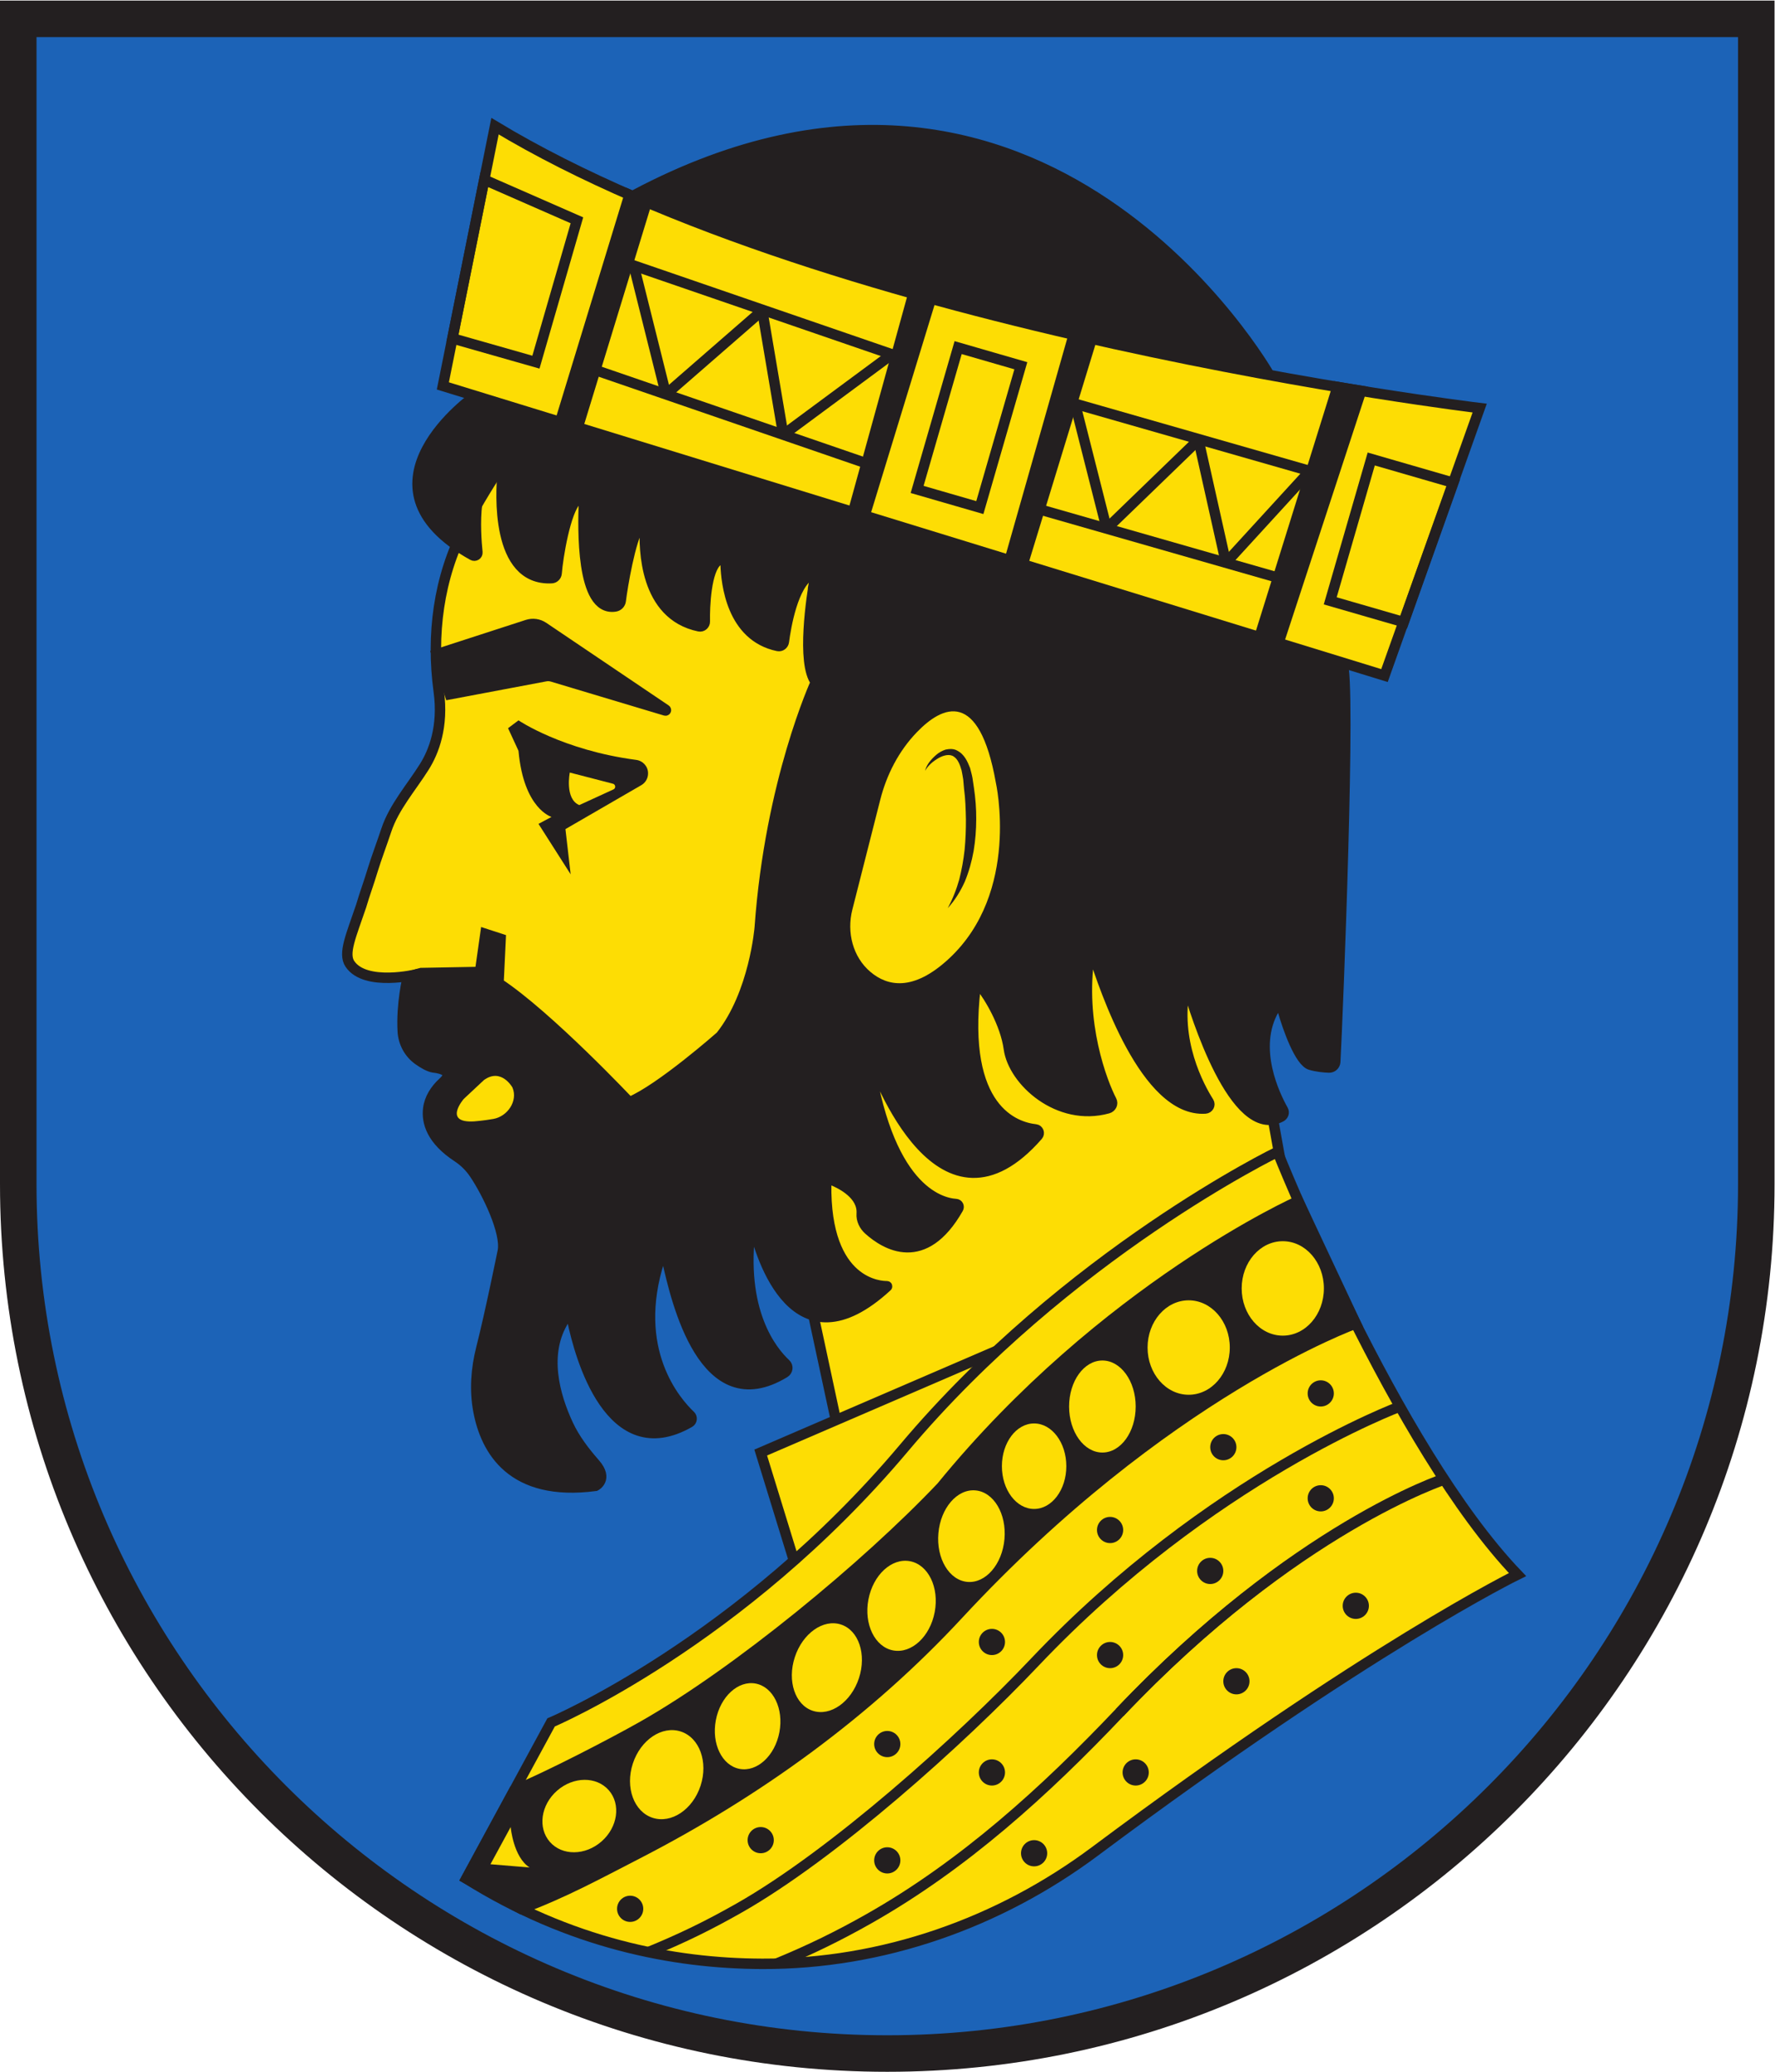
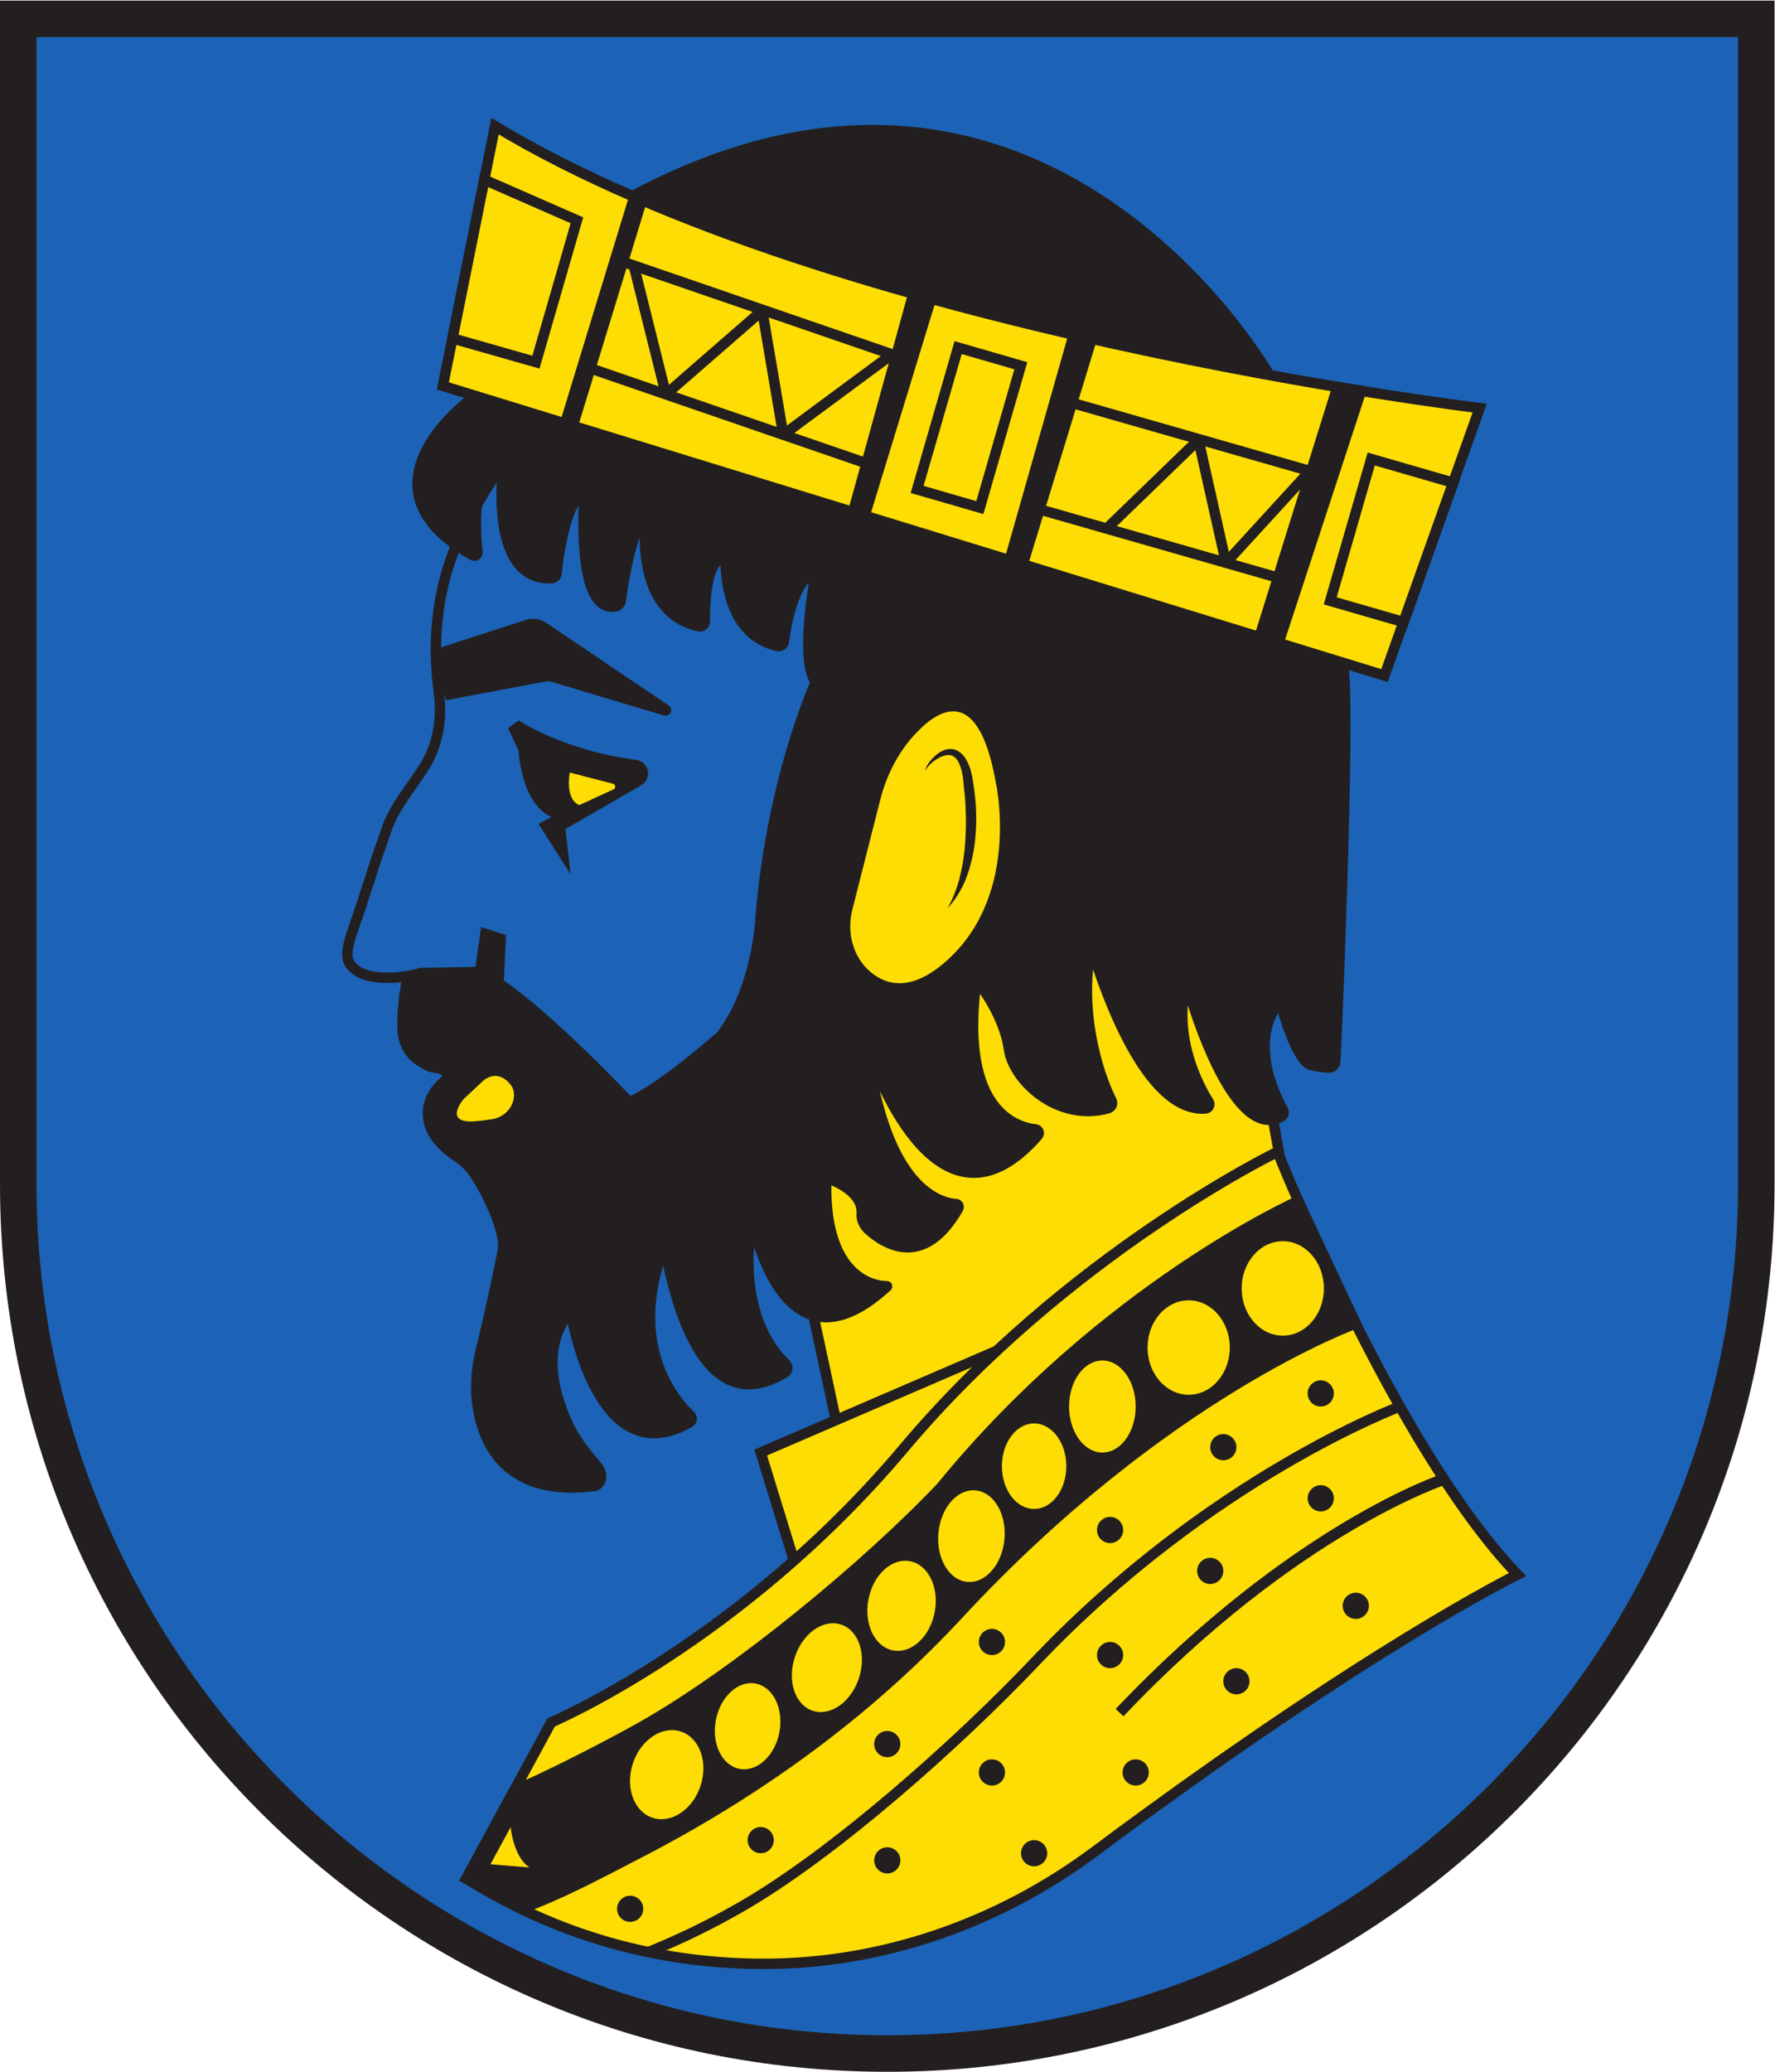
<svg xmlns="http://www.w3.org/2000/svg" viewBox="0 0 226.773 264.573" height="264.573" width="226.773" xml:space="preserve" id="svg2" version="1.1">
  <defs id="defs6" />
  <g transform="matrix(1.333,0,0,-1.333,0,264.573)" id="g10">
    <g transform="scale(0.1)" id="g12">
      <path id="path14" style="fill:#1c63b7;fill-opacity:1;fill-rule:evenodd;stroke:none" d="M 850.391,17.5 C 391.137,17.5 17.5,391.129 17.5,850.391 V 1966.75 H 1683.29 V 850.391 C 1683.29,391.129 1309.66,17.5 850.391,17.5" />
      <path id="path16" style="fill:#231f20;fill-opacity:1;fill-rule:nonzero;stroke:none" d="M 1700.79,1984.25 H 0 V 850.391 C 0,380.73 380.734,0 850.391,0 1320.06,0 1700.79,380.73 1700.79,850.391 V 1984.25 Z m -35,-35 V 850.391 C 1665.79,400.781 1300.01,35 850.391,35 400.781,35 35,400.781 35,850.391 V 1949.25 h 1630.79" />
-       <path id="path18" style="fill:#fddd04;fill-opacity:1;fill-rule:nonzero;stroke:none" d="m 399.441,1051.34 c 0,0 -49.211,-12 -64.062,10 -6.75,10 1.176,27.12 10.73,55.42 3.485,11.9 7.305,21.87 11.25,35 3.137,10.32 8.536,24.62 12.93,37.83 7.336,22.04 23.965,40.84 36.332,60.49 9.047,14.38 18.543,38.39 13.902,72.41 -7.343,53.9 -0.3,108.96 24.844,157.19 25.356,48.63 53.449,84.69 53.449,84.69 L 814.91,1425.95 740.633,954.07 580.289,881.34 l -180.848,170" />
      <path id="path20" style="fill:none;stroke:#231f20;stroke-width:10;stroke-linecap:butt;stroke-linejoin:miter;stroke-miterlimit:10;stroke-dasharray:none;stroke-opacity:1" d="m 399.441,1051.34 c 0,0 -49.211,-12 -64.062,10 -6.75,10 1.176,27.12 10.73,55.42 3.485,11.9 7.305,21.87 11.25,35 3.137,10.32 8.536,24.62 12.93,37.83 7.336,22.04 23.965,40.84 36.332,60.49 9.047,14.38 18.543,38.39 13.902,72.41 -7.343,53.9 -0.3,108.96 24.844,157.19 25.356,48.63 53.449,84.69 53.449,84.69 L 814.91,1425.95 740.633,954.07 580.289,881.34 Z" />
      <path id="path22" style="fill:#231f20;fill-opacity:1;fill-rule:nonzero;stroke:none" d="m 496.941,1294.68 c 0,0 42.118,-28.58 112.778,-37.87 6.472,-0.85 11.39,-6.23 11.39,-12.76 v -0.3 c 0,-4.58 -2.445,-8.82 -6.41,-11.12 l -72.758,-42.12 5,-43.33 -30.832,48.33 12.5,6.67 c 0,0 -26.668,7.5 -31.668,63.33 l -10,21.67 10,7.5" />
      <path id="path24" style="fill:#fddd04;fill-opacity:1;fill-rule:nonzero;stroke:none" d="m 546.109,1244.68 c 0,0 -5.046,-25.32 9.118,-31.16 l 32.918,15.1 c 2.289,1.29 1.835,4.71 -0.707,5.36 l -41.329,10.7" />
      <path id="path26" style="fill:#fddd04;fill-opacity:1;fill-rule:nonzero;stroke:none" d="m 806.699,598.398 -65.062,303.122 98.754,100.72 122.847,74.03 234.332,26.7 12.04,-132.279 19.86,-110.441 -306.271,-249.309 -116.5,-12.543" />
      <path id="path28" style="fill:none;stroke:#231f20;stroke-width:10;stroke-linecap:butt;stroke-linejoin:miter;stroke-miterlimit:10;stroke-dasharray:none;stroke-opacity:1" d="m 806.699,598.398 -65.062,303.122 98.754,100.72 122.847,74.03 234.332,26.7 12.04,-132.279 19.86,-110.441 -306.271,-249.309 z" />
      <path id="path30" style="fill:#fddd04;fill-opacity:1;fill-rule:nonzero;stroke:none" d="M 767.863,467.281 729.09,593.25 1022,719.48 Z" />
      <path id="path32" style="fill:none;stroke:#231f20;stroke-width:10;stroke-linecap:butt;stroke-linejoin:miter;stroke-miterlimit:10;stroke-dasharray:none;stroke-opacity:1" d="M 767.863,467.281 729.09,593.25 1022,719.48 Z" />
      <path id="path34" style="fill:#fddd04;fill-opacity:1;fill-rule:nonzero;stroke:none" d="m 528.191,334.719 c 0,0 181.418,76.621 338.211,262.871 156.788,186.25 358.038,283.75 358.038,283.75 0,0 112.5,-282.5 230,-405 0,0 -143.36,-69.91 -404.88,-265.078 C 957.359,142.461 845.582,103.078 730.543,103.422 645.105,103.68 545.848,123.219 446.941,185.09 l 81.25,149.629" />
      <path id="path36" style="fill:none;stroke:#231f20;stroke-width:10;stroke-linecap:butt;stroke-linejoin:miter;stroke-miterlimit:10;stroke-dasharray:none;stroke-opacity:1" d="m 528.191,334.719 c 0,0 181.418,76.621 338.211,262.871 156.788,186.25 358.038,283.75 358.038,283.75 0,0 112.5,-282.5 230,-405 0,0 -143.36,-69.91 -404.88,-265.078 C 957.359,142.461 845.582,103.078 730.543,103.422 645.105,103.68 545.848,123.219 446.941,185.09 Z" />
-       <path id="path38" style="fill:none;stroke:#231f20;stroke-width:10;stroke-linecap:butt;stroke-linejoin:miter;stroke-miterlimit:10;stroke-dasharray:none;stroke-opacity:1" d="m 1383.76,568.012 c 0,0 -142.65,-46.672 -310.65,-223.852 C 1001.36,268.48 923.816,198.289 833.113,146.84 803.879,130.27 776.188,116.68 744.137,103.539" />
+       <path id="path38" style="fill:none;stroke:#231f20;stroke-width:10;stroke-linecap:butt;stroke-linejoin:miter;stroke-miterlimit:10;stroke-dasharray:none;stroke-opacity:1" d="m 1383.76,568.012 c 0,0 -142.65,-46.672 -310.65,-223.852 " />
      <path id="path40" style="fill:none;stroke:#231f20;stroke-width:10;stroke-linecap:butt;stroke-linejoin:miter;stroke-miterlimit:10;stroke-dasharray:none;stroke-opacity:1" d="m 1341.71,637.34 c 0,0 -181.77,-67.559 -349.769,-244.75 -71.75,-75.668 -193.066,-184.379 -283.777,-235.828 -29.226,-16.582 -54.633,-29 -86.684,-42.121" />
      <path id="path42" style="fill:none;stroke:#231f20;stroke-width:10;stroke-linecap:butt;stroke-linejoin:miter;stroke-miterlimit:10;stroke-dasharray:none;stroke-opacity:1" d="m 1386.11,568.012 c 0,0 -145,-46.672 -313,-223.852" />
      <path id="path44" style="fill:#231f20;fill-opacity:1;fill-rule:nonzero;stroke:none" d="m 1244.34,834.172 c 0,0 -186.15,-82.832 -342.098,-273.922 C 830.496,484.582 706.711,382.52 616.004,331.07 586.77,314.5 524.703,282.398 492.648,269.262 L 446.941,185.09 499.34,156.141 c 41.047,15.25 74.312,33.519 111.75,52.769 116.172,59.789 220.89,136.031 307.375,229.289 197.645,213.141 380.975,278.672 380.975,278.672 l -55.1,117.301" />
      <path id="path46" style="fill:none;stroke:#231f20;stroke-width:10;stroke-linecap:butt;stroke-linejoin:miter;stroke-miterlimit:10;stroke-dasharray:none;stroke-opacity:1" d="m 1244.34,834.172 c 0,0 -186.15,-82.832 -342.098,-273.922 C 830.496,484.582 706.711,382.52 616.004,331.07 586.77,314.5 524.703,282.398 492.648,269.262 L 446.941,185.09 499.34,156.141 c 41.047,15.25 74.312,33.519 111.75,52.769 116.172,59.789 220.89,136.031 307.375,229.289 197.645,213.141 380.975,278.672 380.975,278.672 z" />
      <path id="path48" style="fill:#fddd04;fill-opacity:1;fill-rule:nonzero;stroke:none" d="m 1268.86,750.48 c 0,-24.98 -17.63,-45.242 -39.39,-45.242 -21.77,0 -39.4,20.262 -39.4,45.242 0,24.989 17.63,45.239 39.4,45.239 21.76,0 39.39,-20.25 39.39,-45.239" />
      <path id="path50" style="fill:#fddd04;fill-opacity:1;fill-rule:nonzero;stroke:none" d="m 1178.67,693.84 c 0,-24.988 -17.64,-45.238 -39.4,-45.238 -21.75,0 -39.4,20.25 -39.4,45.238 0,24.988 17.65,45.242 39.4,45.242 21.76,0 39.4,-20.254 39.4,-45.242" />
      <path id="path52" style="fill:#fddd04;fill-opacity:1;fill-rule:nonzero;stroke:none" d="m 1088.48,637.34 c 0,-24.352 -14.28,-44.09 -31.91,-44.09 -17.62,0 -31.91,19.738 -31.91,44.09 0,24.351 14.29,44.082 31.91,44.082 17.63,0 31.91,-19.731 31.91,-44.082" />
      <path id="path54" style="fill:#fddd04;fill-opacity:1;fill-rule:nonzero;stroke:none" d="m 1022,580.16 c 0,-22.609 -13.83,-40.949 -30.879,-40.949 -17.051,0 -30.871,18.34 -30.871,40.949 0,22.621 13.82,40.961 30.871,40.961 17.049,0 30.879,-18.34 30.879,-40.961" />
      <path id="path56" style="fill:#fddd04;fill-opacity:1;fill-rule:nonzero;stroke:none" d="m 962.723,510.379 c -2.129,-24.207 -18.028,-42.59 -35.52,-41.059 -17.48,1.539 -29.941,22.41 -27.812,46.61 2.121,24.211 18.019,42.59 35.507,41.058 17.493,-1.527 29.942,-22.398 27.825,-46.609" />
      <path id="path58" style="fill:#fddd04;fill-opacity:1;fill-rule:nonzero;stroke:none" d="m 895.855,440.41 c -4.46,-23.609 -22.304,-40.039 -39.851,-36.73 -17.543,3.32 -28.152,25.148 -23.691,48.742 4.46,23.598 22.304,40.039 39.851,36.726 17.551,-3.316 28.156,-25.136 23.691,-48.738" />
      <path id="path60" style="fill:#fddd04;fill-opacity:1;fill-rule:nonzero;stroke:none" d="m 823.234,377.109 c -7.464,-22.828 -27.281,-36.828 -44.254,-31.269 -16.972,5.539 -24.671,28.551 -17.207,51.379 7.473,22.832 27.286,36.832 44.258,31.269 16.973,-5.539 24.672,-28.547 17.203,-51.379" />
      <path id="path62" style="fill:#fddd04;fill-opacity:1;fill-rule:nonzero;stroke:none" d="m 747,325.301 c -4.27,-22.571 -21.363,-38.281 -38.184,-35.102 -16.824,3.192 -27,24.063 -22.73,46.621 4.266,22.571 21.363,38.282 38.184,35.102 16.82,-3.172 26.996,-24.051 22.73,-46.621" />
      <path id="path64" style="fill:#fddd04;fill-opacity:1;fill-rule:nonzero;stroke:none" d="m 671.445,274.039 c -7.468,-22.828 -28.054,-36.578 -45.984,-30.707 -17.93,5.867 -26.406,29.129 -18.938,51.949 7.469,22.828 28.059,36.578 45.989,30.707 17.926,-5.867 26.402,-29.129 18.933,-51.949" />
-       <path id="path66" style="fill:#fddd04;fill-opacity:1;fill-rule:nonzero;stroke:none" d="m 576.559,220.691 c -15.586,-13.671 -37.766,-13.882 -49.543,-0.453 -11.782,13.422 -8.696,35.383 6.89,49.063 15.586,13.679 37.77,13.879 49.547,0.461 11.777,-13.422 8.692,-35.391 -6.894,-49.071" />
      <path id="path68" style="fill:#fddd04;fill-opacity:1;fill-rule:nonzero;stroke:none" d="m 470.066,198.84 19.375,35.629 c 0,0 2.5,-28.75 18.125,-38.75 l -37.5,3.121" />
      <path id="path70" style="fill:#231f20;fill-opacity:1;fill-rule:nonzero;stroke:none" d="m 1278.4,649.891 c 0,-6.93 -5.62,-12.551 -12.55,-12.551 -6.93,0 -12.55,5.621 -12.55,12.551 0,6.918 5.62,12.55 12.55,12.55 6.93,0 12.55,-5.632 12.55,-12.55" />
      <path id="path72" style="fill:#231f20;fill-opacity:1;fill-rule:nonzero;stroke:none" d="m 1185.02,598.398 c 0,-6.937 -5.63,-12.546 -12.55,-12.546 -6.94,0 -12.55,5.609 -12.55,12.546 0,6.922 5.61,12.543 12.55,12.543 6.92,0 12.55,-5.621 12.55,-12.543" />
      <path id="path74" style="fill:#231f20;fill-opacity:1;fill-rule:nonzero;stroke:none" d="m 1076.49,519.039 c 0,-6.93 -5.61,-12.551 -12.55,-12.551 -6.92,0 -12.55,5.621 -12.55,12.551 0,6.922 5.63,12.551 12.55,12.551 6.94,0 12.55,-5.629 12.55,-12.551" />
      <path id="path76" style="fill:#231f20;fill-opacity:1;fill-rule:nonzero;stroke:none" d="m 963.238,411.77 c 0,-6.93 -5.613,-12.54 -12.547,-12.54 -6.933,0 -12.55,5.61 -12.55,12.54 0,6.941 5.617,12.55 12.55,12.55 6.934,0 12.547,-5.609 12.547,-12.55" />
      <path id="path78" style="fill:#231f20;fill-opacity:1;fill-rule:nonzero;stroke:none" d="m 862.945,313.969 c 0,-6.918 -5.621,-12.547 -12.554,-12.547 -6.926,0 -12.547,5.629 -12.547,12.547 0,6.941 5.621,12.551 12.547,12.551 6.933,0 12.554,-5.61 12.554,-12.551" />
      <path id="path80" style="fill:#231f20;fill-opacity:1;fill-rule:nonzero;stroke:none" d="m 741.637,221.922 c 0,-6.934 -5.614,-12.551 -12.547,-12.551 -6.93,0 -12.551,5.617 -12.551,12.551 0,6.93 5.621,12.547 12.551,12.547 6.933,0 12.547,-5.617 12.547,-12.547" />
      <path id="path82" style="fill:#231f20;fill-opacity:1;fill-rule:nonzero;stroke:none" d="m 616.512,156.141 c 0,-6.93 -5.617,-12.551 -12.551,-12.551 -6.93,0 -12.547,5.621 -12.547,12.551 0,6.929 5.617,12.55 12.547,12.55 6.934,0 12.551,-5.621 12.551,-12.55" />
      <path id="path84" style="fill:#231f20;fill-opacity:1;fill-rule:nonzero;stroke:none" d="m 1278.4,549.41 c 0,-6.93 -5.62,-12.551 -12.55,-12.551 -6.93,0 -12.55,5.621 -12.55,12.551 0,6.93 5.62,12.551 12.55,12.551 6.93,0 12.55,-5.621 12.55,-12.551" />
      <path id="path86" style="fill:#231f20;fill-opacity:1;fill-rule:nonzero;stroke:none" d="m 1172.47,479.828 c 0,-6.918 -5.63,-12.547 -12.55,-12.547 -6.93,0 -12.55,5.629 -12.55,12.547 0,6.934 5.62,12.551 12.55,12.551 6.92,0 12.55,-5.617 12.55,-12.551" />
      <path id="path88" style="fill:#231f20;fill-opacity:1;fill-rule:nonzero;stroke:none" d="m 1076.49,399.23 c 0,-6.941 -5.61,-12.55 -12.55,-12.55 -6.92,0 -12.55,5.609 -12.55,12.55 0,6.918 5.63,12.54 12.55,12.54 6.94,0 12.55,-5.622 12.55,-12.54" />
      <path id="path90" style="fill:#231f20;fill-opacity:1;fill-rule:nonzero;stroke:none" d="m 963.238,286.781 c 0,-6.922 -5.613,-12.543 -12.547,-12.543 -6.933,0 -12.55,5.621 -12.55,12.543 0,6.938 5.617,12.547 12.55,12.547 6.934,0 12.547,-5.609 12.547,-12.547" />
      <path id="path92" style="fill:#231f20;fill-opacity:1;fill-rule:nonzero;stroke:none" d="m 862.945,202.551 c 0,-6.942 -5.621,-12.551 -12.554,-12.551 -6.926,0 -12.547,5.609 -12.547,12.551 0,6.929 5.621,12.539 12.547,12.539 6.933,0 12.554,-5.61 12.554,-12.539" />
      <path id="path94" style="fill:#231f20;fill-opacity:1;fill-rule:nonzero;stroke:none" d="m 1311.99,446.41 c 0,-6.93 -5.62,-12.551 -12.55,-12.551 -6.93,0 -12.55,5.621 -12.55,12.551 0,6.942 5.62,12.551 12.55,12.551 6.93,0 12.55,-5.609 12.55,-12.551" />
      <path id="path96" style="fill:#231f20;fill-opacity:1;fill-rule:nonzero;stroke:none" d="m 1197.57,374.129 c 0,-6.938 -5.63,-12.547 -12.55,-12.547 -6.94,0 -12.55,5.609 -12.55,12.547 0,6.922 5.61,12.551 12.55,12.551 6.92,0 12.55,-5.629 12.55,-12.551" />
      <path id="path98" style="fill:#231f20;fill-opacity:1;fill-rule:nonzero;stroke:none" d="m 1101.03,286.781 c 0,-6.922 -5.62,-12.543 -12.55,-12.543 -6.93,0 -12.55,5.621 -12.55,12.543 0,6.938 5.62,12.547 12.55,12.547 6.93,0 12.55,-5.609 12.55,-12.547" />
      <path id="path100" style="fill:#231f20;fill-opacity:1;fill-rule:nonzero;stroke:none" d="m 1003.67,209.371 c 0,-6.93 -5.615,-12.551 -12.549,-12.551 -6.926,0 -12.551,5.621 -12.551,12.551 0,6.938 5.625,12.551 12.551,12.551 6.934,0 12.549,-5.613 12.549,-12.551" />
      <path id="path102" style="fill:#231f20;fill-opacity:1;fill-rule:nonzero;stroke:none" d="m 781.102,1431.7 c -3.118,-17.87 -13.106,-82.12 0.839,-100.36 0,0 -43.75,-95 -53.75,-235 0,0 -5,-63.44 -37.5,-104.215 0,0 -57.5,-50.785 -87.5,-63.285 0,0 -77.925,82.77 -125.425,114.02 l 2.035,42.52 -14.571,4.74 -5.164,-36.48 -56.406,-1.05 -12.812,-3.59 c 0,0 -6.328,-26 -4.825,-52.285 0.625,-10.883 6.047,-20.977 14.926,-27.285 4.817,-3.43 10.309,-6.629 14.742,-7.301 0,0 22.77,-1.688 8.981,-14.231 -7.375,-6.707 -13.059,-15.41 -14.246,-25.308 -1.531,-12.84 3.117,-29.84 28.086,-46.192 6.383,-4.179 11.847,-9.617 16.121,-15.937 12.633,-18.699 30.64,-56.199 27.308,-74.121 0,0 -12.222,-60.25 -20.617,-93.168 -5.019,-19.692 -6.515,-40.25 -2.758,-60.223 6.989,-37.097 31.68,-82.23 112.125,-71.609 0,0 12.645,6.32 -0.449,21.269 -10.054,11.481 -19.367,23.621 -25.808,37.45 -12.555,26.953 -24.571,67.91 -3.567,100.652 2.071,3.219 7.082,2.32 7.871,-1.43 6.996,-33.422 35.903,-140.761 112.11,-97.121 2.347,1.34 2.738,4.641 0.769,6.5 -13.945,13.16 -57.394,62.828 -29.48,149.301 1.179,3.648 6.433,3.488 7.273,-0.25 8.789,-39.211 35.215,-154.891 112.535,-107.941 3.043,1.851 3.606,5.98 0.996,8.39 -12.929,12.012 -44.48,50.43 -33.347,132.07 0.191,1.442 2.289,1.641 2.621,0.231 7.023,-29.82 39.758,-139.231 127.926,-58.102 0.082,0.082 0.039,0.231 -0.071,0.231 -4.734,-0.11 -59.726,0.769 -58.261,98.39 0.039,2.649 2.746,4.532 5.211,3.54 9.785,-3.93 30.179,-14.348 28.886,-32.52 -0.418,-5.828 2.371,-11.449 6.719,-15.34 16.074,-14.43 53.055,-37.012 85.781,20.52 0.985,1.73 -0.148,3.992 -2.129,4.109 -15.48,0.973 -67.347,14.371 -84.957,147.633 -0.074,0.547 0.719,0.859 0.903,0.34 10.191,-29.453 70.644,-187.391 162.5,-82.274 1.836,2.114 0.558,5.532 -2.215,5.821 -19.317,2.082 -71.399,18.472 -57.61,135.961 0.286,2.39 3.332,3.41 4.844,1.55 8.274,-10.18 23.84,-35.89 27.199,-60.23 4.258,-30.86 47.379,-70.262 94.949,-57.051 3.23,0.902 4.97,4.359 3.42,7.352 -8.99,17.211 -31.08,74.719 -21.03,139.619 0.33,2.02 3.19,2.28 3.82,0.33 10.38,-31.68 49.75,-151.309 107.13,-147.5 3.06,0.199 4.88,3.551 3.24,6.14 -9.31,14.68 -33.43,59.043 -22.56,110.4 0.24,1.14 1.91,1.29 2.24,0.16 7.13,-24.81 45,-147.618 89.4,-124.688 2.48,1.277 3.53,4.07 2.15,6.5 -7.51,13.296 -30.25,59.378 -8.46,96.728 1.97,3.38 7.15,2.67 8.2,-1.1 4.83,-17.234 16.42,-49.421 26.67,-52.3 6.55,-1.852 13.12,-2.43 17.61,-2.578 3.19,-0.114 5.84,2.296 6.01,5.488 2.47,45.12 15.38,367.89 6.63,382.48 l -69.8,275.43 c 0,0 -215.45,380.17 -607.951,172.67 L 455.504,1605.54 c 0,0 -122.906,-85.85 -2.352,-152.73 2.059,-1.14 4.637,0.48 4.395,2.82 -1.957,18.88 -6.094,79.48 21.551,78.51 1.547,-0.05 2.703,-1.53 2.554,-3.07 -1.562,-16.7 -7.035,-103.03 47.106,-100.15 2.543,0.14 4.551,2.24 4.738,4.78 1.09,14.51 8.348,60.35 19.324,70.16 2.629,2.35 6.852,-0.01 6.758,-3.54 -0.566,-21 -3.348,-103.75 30.016,-98.52 2.793,0.43 4.992,2.66 5.336,5.47 1.66,13.68 9.082,58.12 17.726,71.62 1.653,2.57 5.61,1.4 5.477,-1.65 -0.813,-19.38 -0.809,-83.55 51.992,-94.47 2.832,-0.59 5.449,1.71 5.391,4.59 -0.289,14.12 1.07,49.75 12.246,58.15 3.097,2.33 7.582,-0.03 7.734,-3.91 0.652,-16.93 5.399,-68.42 50.168,-77.67 2.664,-0.55 5.258,1.41 5.606,4.11 1.867,14.23 8.632,54.89 25.929,64.53 1.942,1.08 4.281,-0.68 3.903,-2.87" />
      <path id="path104" style="fill:none;stroke:#231f20;stroke-width:10;stroke-linecap:butt;stroke-linejoin:miter;stroke-miterlimit:10;stroke-dasharray:none;stroke-opacity:1" d="m 781.102,1431.7 c -3.118,-17.87 -13.106,-82.12 0.839,-100.36 0,0 -43.75,-95 -53.75,-235 0,0 -5,-63.44 -37.5,-104.215 0,0 -57.5,-50.785 -87.5,-63.285 0,0 -77.925,82.77 -125.425,114.02 l 2.035,42.52 -14.571,4.74 -5.164,-36.48 -56.406,-1.05 -12.812,-3.59 c 0,0 -6.328,-26 -4.825,-52.285 0.625,-10.883 6.047,-20.977 14.926,-27.285 4.817,-3.43 10.309,-6.629 14.742,-7.301 0,0 22.77,-1.688 8.981,-14.231 -7.375,-6.707 -13.059,-15.41 -14.246,-25.308 -1.531,-12.84 3.117,-29.84 28.086,-46.192 6.383,-4.179 11.847,-9.617 16.121,-15.937 12.633,-18.699 30.64,-56.199 27.308,-74.121 0,0 -12.222,-60.25 -20.617,-93.168 -5.019,-19.692 -6.515,-40.25 -2.758,-60.223 6.989,-37.097 31.68,-82.23 112.125,-71.609 0,0 12.645,6.32 -0.449,21.269 -10.054,11.481 -19.367,23.621 -25.808,37.45 -12.555,26.953 -24.571,67.91 -3.567,100.652 2.071,3.219 7.082,2.32 7.871,-1.43 6.996,-33.422 35.903,-140.761 112.11,-97.121 2.347,1.34 2.738,4.641 0.769,6.5 -13.945,13.16 -57.394,62.828 -29.48,149.301 1.179,3.648 6.433,3.488 7.273,-0.25 8.789,-39.211 35.215,-154.891 112.535,-107.941 3.043,1.851 3.606,5.98 0.996,8.39 -12.929,12.012 -44.48,50.43 -33.347,132.07 0.191,1.442 2.289,1.641 2.621,0.231 7.023,-29.82 39.758,-139.231 127.926,-58.102 0.082,0.082 0.039,0.231 -0.071,0.231 -4.734,-0.11 -59.726,0.769 -58.261,98.39 0.039,2.649 2.746,4.532 5.211,3.54 9.785,-3.93 30.179,-14.348 28.886,-32.52 -0.418,-5.828 2.371,-11.449 6.719,-15.34 16.074,-14.43 53.055,-37.012 85.781,20.52 0.985,1.73 -0.148,3.992 -2.129,4.109 -15.48,0.973 -67.347,14.371 -84.957,147.633 -0.074,0.547 0.719,0.859 0.903,0.34 10.191,-29.453 70.644,-187.391 162.5,-82.274 1.836,2.114 0.558,5.532 -2.215,5.821 -19.317,2.082 -71.399,18.472 -57.61,135.961 0.286,2.39 3.332,3.41 4.844,1.55 8.274,-10.18 23.84,-35.89 27.199,-60.23 4.258,-30.86 47.379,-70.262 94.949,-57.051 3.23,0.902 4.97,4.359 3.42,7.352 -8.99,17.211 -31.08,74.719 -21.03,139.619 0.33,2.02 3.19,2.28 3.82,0.33 10.38,-31.68 49.75,-151.309 107.13,-147.5 3.06,0.199 4.88,3.551 3.24,6.14 -9.31,14.68 -33.43,59.043 -22.56,110.4 0.24,1.14 1.91,1.29 2.24,0.16 7.13,-24.81 45,-147.618 89.4,-124.688 2.48,1.277 3.53,4.07 2.15,6.5 -7.51,13.296 -30.25,59.378 -8.46,96.728 1.97,3.38 7.15,2.67 8.2,-1.1 4.83,-17.234 16.42,-49.421 26.67,-52.3 6.55,-1.852 13.12,-2.43 17.61,-2.578 3.19,-0.114 5.84,2.296 6.01,5.488 2.47,45.12 15.38,367.89 6.63,382.48 l -69.8,275.43 c 0,0 -215.45,380.17 -607.951,172.67 L 455.504,1605.54 c 0,0 -122.906,-85.85 -2.352,-152.73 2.059,-1.14 4.637,0.48 4.395,2.82 -1.957,18.88 -6.094,79.48 21.551,78.51 1.547,-0.05 2.703,-1.53 2.554,-3.07 -1.562,-16.7 -7.035,-103.03 47.106,-100.15 2.543,0.14 4.551,2.24 4.738,4.78 1.09,14.51 8.348,60.35 19.324,70.16 2.629,2.35 6.852,-0.01 6.758,-3.54 -0.566,-21 -3.348,-103.75 30.016,-98.52 2.793,0.43 4.992,2.66 5.336,5.47 1.66,13.68 9.082,58.12 17.726,71.62 1.653,2.57 5.61,1.4 5.477,-1.65 -0.813,-19.38 -0.809,-83.55 51.992,-94.47 2.832,-0.59 5.449,1.71 5.391,4.59 -0.289,14.12 1.07,49.75 12.246,58.15 3.097,2.33 7.582,-0.03 7.734,-3.91 0.652,-16.93 5.399,-68.42 50.168,-77.67 2.664,-0.55 5.258,1.41 5.606,4.11 1.867,14.23 8.632,54.89 25.929,64.53 1.942,1.08 4.281,-0.68 3.903,-2.87 z" />
      <path id="path106" style="fill:#fddd04;fill-opacity:1;fill-rule:nonzero;stroke:none" d="m 816.887,1113.23 26.797,105.45 c 6.109,24.05 17.699,46.57 34.886,64.46 24.993,26 59.934,41.5 75.871,-48.05 0,0 23.75,-105 -45,-168.75 -34.375,-31.87 -59.062,-26.25 -75.156,-12.65 -16.972,14.33 -22.867,38 -17.398,59.54" />
      <path id="path108" style="fill:#fddd04;fill-opacity:1;fill-rule:nonzero;stroke:none" d="m 463.816,950.09 -19.375,-18.121 c 0,0 -20.257,-23.328 10.075,-21.449 0,0 9.16,0.671 18.457,2.351 13.457,2.43 23.457,17.09 18.293,29.758 -0.047,0.133 -0.102,0.25 -0.157,0.383 0,0 -10.625,19.117 -27.293,7.078" />
      <path id="path110" style="fill:#231f20;fill-opacity:1;fill-rule:nonzero;stroke:none" d="m 886.656,1246.34 c 1.438,6.2 5.93,11.18 10.762,15.39 2.48,2.12 5.461,3.81 8.82,4.93 3.418,0.71 7.586,1.07 11.055,-0.89 7.176,-3.66 10.02,-10.65 12.449,-16.71 0.774,-3.15 1.731,-6.33 2.305,-9.51 l 1.406,-9.5 -0.047,0.38 c 1.532,-10.29 2.332,-20.28 2.246,-30.48 -0.019,-10.15 -0.8,-20.32 -2.492,-30.37 -1.797,-10.03 -4.531,-19.94 -8.437,-29.35 -4.18,-9.32 -9.59,-18.09 -16.387,-25.45 4.758,8.87 8.379,17.95 11.008,27.34 2.41,9.45 4.121,18.99 5.183,28.65 0.918,9.68 1.309,19.41 1.25,29.14 -0.203,9.68 -0.507,19.61 -1.777,29.01 l -0.027,0.26 -0.012,0.13 -0.781,8.83 c -0.371,2.91 -1.055,5.68 -1.543,8.55 -1.492,5.33 -3.582,10.77 -7.43,13.23 -3.691,2.76 -9.582,1.52 -14.641,-1.35 -5,-2.92 -9.961,-6.82 -12.91,-12.23" />
      <path id="path112" style="fill:#231f20;fill-opacity:1;fill-rule:nonzero;stroke:none" d="m 431.109,1319.68 -12.5,38.33 86.817,28.13 c 5.168,1.68 10.812,0.88 15.312,-2.15 l 117.36,-79.17 c 0.379,-0.26 0.101,-0.85 -0.336,-0.72 l -108.336,32.5 c -2.18,0.65 -4.485,0.78 -6.723,0.35 l -91.594,-17.27" />
      <path id="path114" style="fill:none;stroke:#231f20;stroke-width:10;stroke-linecap:butt;stroke-linejoin:miter;stroke-miterlimit:10;stroke-dasharray:none;stroke-opacity:1" d="m 431.109,1319.68 -12.5,38.33 86.817,28.13 c 5.168,1.68 10.812,0.88 15.312,-2.15 l 117.36,-79.17 c 0.379,-0.26 0.101,-0.85 -0.336,-0.72 l -108.336,32.5 c -2.18,0.65 -4.485,0.78 -6.723,0.35 z" />
      <path id="path116" style="fill:#fddd04;fill-opacity:1;fill-rule:nonzero;stroke:none" d="m 424.441,1615.09 902.499,-277.5 91.25,256.25 c 0,0 -618.749,73.91 -943.749,270.08 l -50,-248.83" />
      <path id="path118" style="fill:none;stroke:#231f20;stroke-width:10;stroke-linecap:butt;stroke-linejoin:miter;stroke-miterlimit:10;stroke-dasharray:none;stroke-opacity:1" d="m 424.441,1615.09 902.499,-277.5 91.25,256.25 c 0,0 -618.749,73.91 -943.749,270.08 z" />
      <path id="path120" style="fill:#231f20;fill-opacity:1;fill-rule:nonzero;stroke:none" d="m 817.598,1494.21 11.093,-3.42 63.61,207.86 -16.922,4.73 -57.781,-209.17" />
      <path id="path122" style="fill:none;stroke:#231f20;stroke-width:10;stroke-linecap:butt;stroke-linejoin:miter;stroke-miterlimit:10;stroke-dasharray:none;stroke-opacity:1" d="m 817.598,1494.21 11.093,-3.42 63.61,207.86 -16.922,4.73 z" />
      <path id="path124" style="fill:#231f20;fill-opacity:1;fill-rule:nonzero;stroke:none" d="m 536.793,1580.55 16.961,-5.21 66.023,215.74 -16.464,7.09 -66.52,-217.62" />
-       <path id="path126" style="fill:none;stroke:#231f20;stroke-width:10;stroke-linecap:butt;stroke-linejoin:miter;stroke-miterlimit:10;stroke-dasharray:none;stroke-opacity:1" d="m 536.793,1580.55 16.961,-5.21 66.023,215.74 -16.464,7.09 z" />
      <path id="path128" style="fill:#231f20;fill-opacity:1;fill-rule:nonzero;stroke:none" d="m 967.645,1448.07 12.597,-3.87 66.098,215.99 -17.25,3.95 -61.445,-216.07" />
      <path id="path130" style="fill:none;stroke:#231f20;stroke-width:10;stroke-linecap:butt;stroke-linejoin:miter;stroke-miterlimit:10;stroke-dasharray:none;stroke-opacity:1" d="m 967.645,1448.07 12.597,-3.87 66.098,215.99 -17.25,3.95 z" />
      <path id="path132" style="fill:#231f20;fill-opacity:1;fill-rule:nonzero;stroke:none" d="m 1207.09,1374.45 18.26,-5.62 79.2,241.53 -22.67,3.72 -74.79,-239.63" />
      <path id="path134" style="fill:none;stroke:#231f20;stroke-width:10;stroke-linecap:butt;stroke-linejoin:miter;stroke-miterlimit:10;stroke-dasharray:none;stroke-opacity:1" d="m 1207.09,1374.45 18.26,-5.62 79.2,241.53 -22.67,3.72 z" />
      <path id="path136" style="fill:none;stroke:#231f20;stroke-width:10;stroke-linecap:butt;stroke-linejoin:miter;stroke-miterlimit:10;stroke-dasharray:none;stroke-opacity:1" d="m 939.109,1498.52 -60.109,17.39 39.309,135.88 60.097,-17.38 z" />
      <path id="path138" style="fill:none;stroke:#231f20;stroke-width:10;stroke-linecap:butt;stroke-linejoin:miter;stroke-miterlimit:10;stroke-dasharray:none;stroke-opacity:1" d="m 1345.41,1388.8 -70.47,20.38 39.3,135.89 78.71,-22.77 z" />
      <path id="path140" style="fill:none;stroke:#231f20;stroke-width:10;stroke-linecap:butt;stroke-linejoin:miter;stroke-miterlimit:10;stroke-dasharray:none;stroke-opacity:1" d="m 433.598,1660.64 80.047,-22.8 39.296,135.9 -88.8,38.91 z" />
      <path id="path142" style="fill:none;stroke:#231f20;stroke-width:10;stroke-linecap:butt;stroke-linejoin:miter;stroke-miterlimit:10;stroke-dasharray:none;stroke-opacity:1" d="m 836.246,1538.92 -274.519,94.41 33.972,101.11 274.524,-94.41 z" />
      <path id="path144" style="fill:none;stroke:#231f20;stroke-width:10;stroke-linecap:butt;stroke-linejoin:miter;stroke-miterlimit:10;stroke-dasharray:none;stroke-opacity:1" d="m 607.426,1730.4 30.847,-123.39" />
      <path id="path146" style="fill:none;stroke:#231f20;stroke-width:10;stroke-linecap:butt;stroke-linejoin:miter;stroke-miterlimit:10;stroke-dasharray:none;stroke-opacity:1" d="m 730.559,1687.31 -92.286,-80.3" />
      <path id="path148" style="fill:none;stroke:#231f20;stroke-width:10;stroke-linecap:butt;stroke-linejoin:miter;stroke-miterlimit:10;stroke-dasharray:none;stroke-opacity:1" d="m 750.699,1568.34 -20.14,118.97" />
      <path id="path150" style="fill:none;stroke:#231f20;stroke-width:10;stroke-linecap:butt;stroke-linejoin:miter;stroke-miterlimit:10;stroke-dasharray:none;stroke-opacity:1" d="M 854.82,1645.32 750.699,1568.34" />
      <path id="path152" style="fill:none;stroke:#231f20;stroke-width:10;stroke-linecap:butt;stroke-linejoin:miter;stroke-miterlimit:10;stroke-dasharray:none;stroke-opacity:1" d="m 1020.78,1600.76 254.16,-72.78" />
      <path id="path154" style="fill:none;stroke:#231f20;stroke-width:10;stroke-linecap:butt;stroke-linejoin:miter;stroke-miterlimit:10;stroke-dasharray:none;stroke-opacity:1" d="m 1243.79,1425.95 -247.817,70.97" />
-       <path id="path156" style="fill:none;stroke:#231f20;stroke-width:10;stroke-linecap:butt;stroke-linejoin:miter;stroke-miterlimit:10;stroke-dasharray:none;stroke-opacity:1" d="m 1030.35,1598.02 30.34,-119.63" />
      <path id="path158" style="fill:none;stroke:#231f20;stroke-width:10;stroke-linecap:butt;stroke-linejoin:miter;stroke-miterlimit:10;stroke-dasharray:none;stroke-opacity:1" d="m 1148.65,1563.41 -87.96,-85.02" />
      <path id="path160" style="fill:none;stroke:#231f20;stroke-width:10;stroke-linecap:butt;stroke-linejoin:miter;stroke-miterlimit:10;stroke-dasharray:none;stroke-opacity:1" d="m 1174.99,1445.66 -26.34,117.75" />
      <path id="path162" style="fill:none;stroke:#231f20;stroke-width:10;stroke-linecap:butt;stroke-linejoin:miter;stroke-miterlimit:10;stroke-dasharray:none;stroke-opacity:1" d="m 1255.45,1533.56 -80.46,-87.9" />
    </g>
  </g>
</svg>